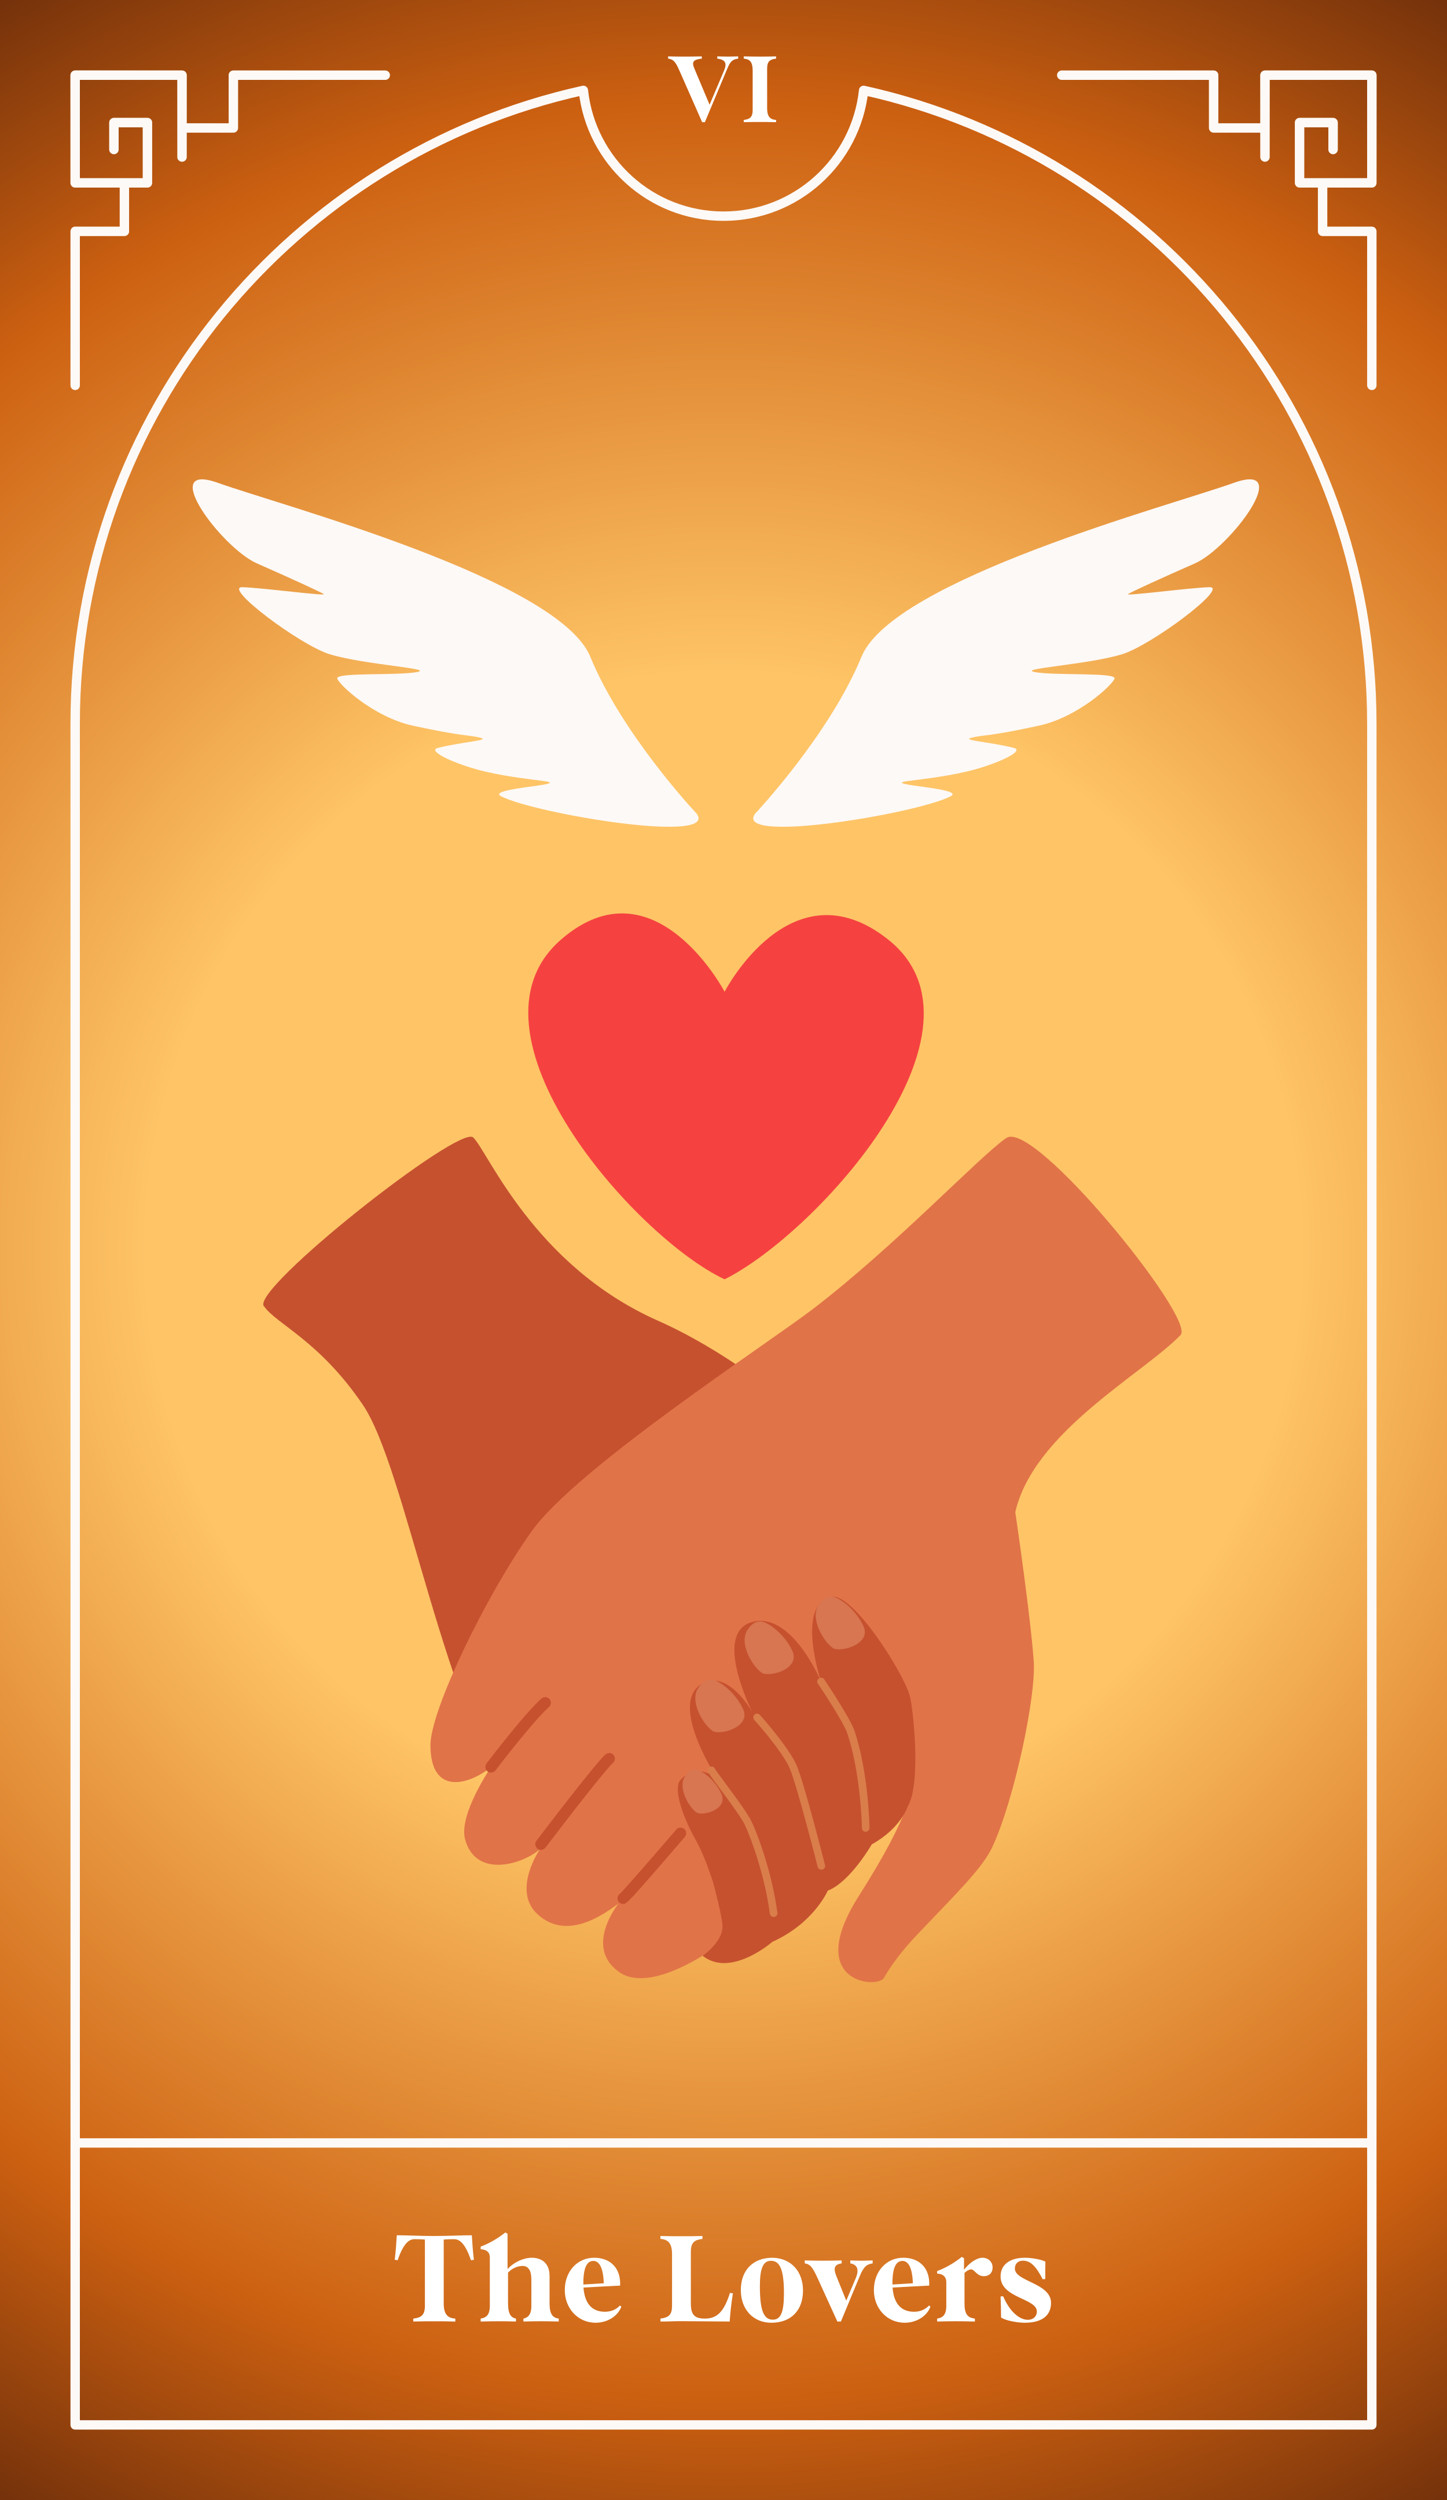
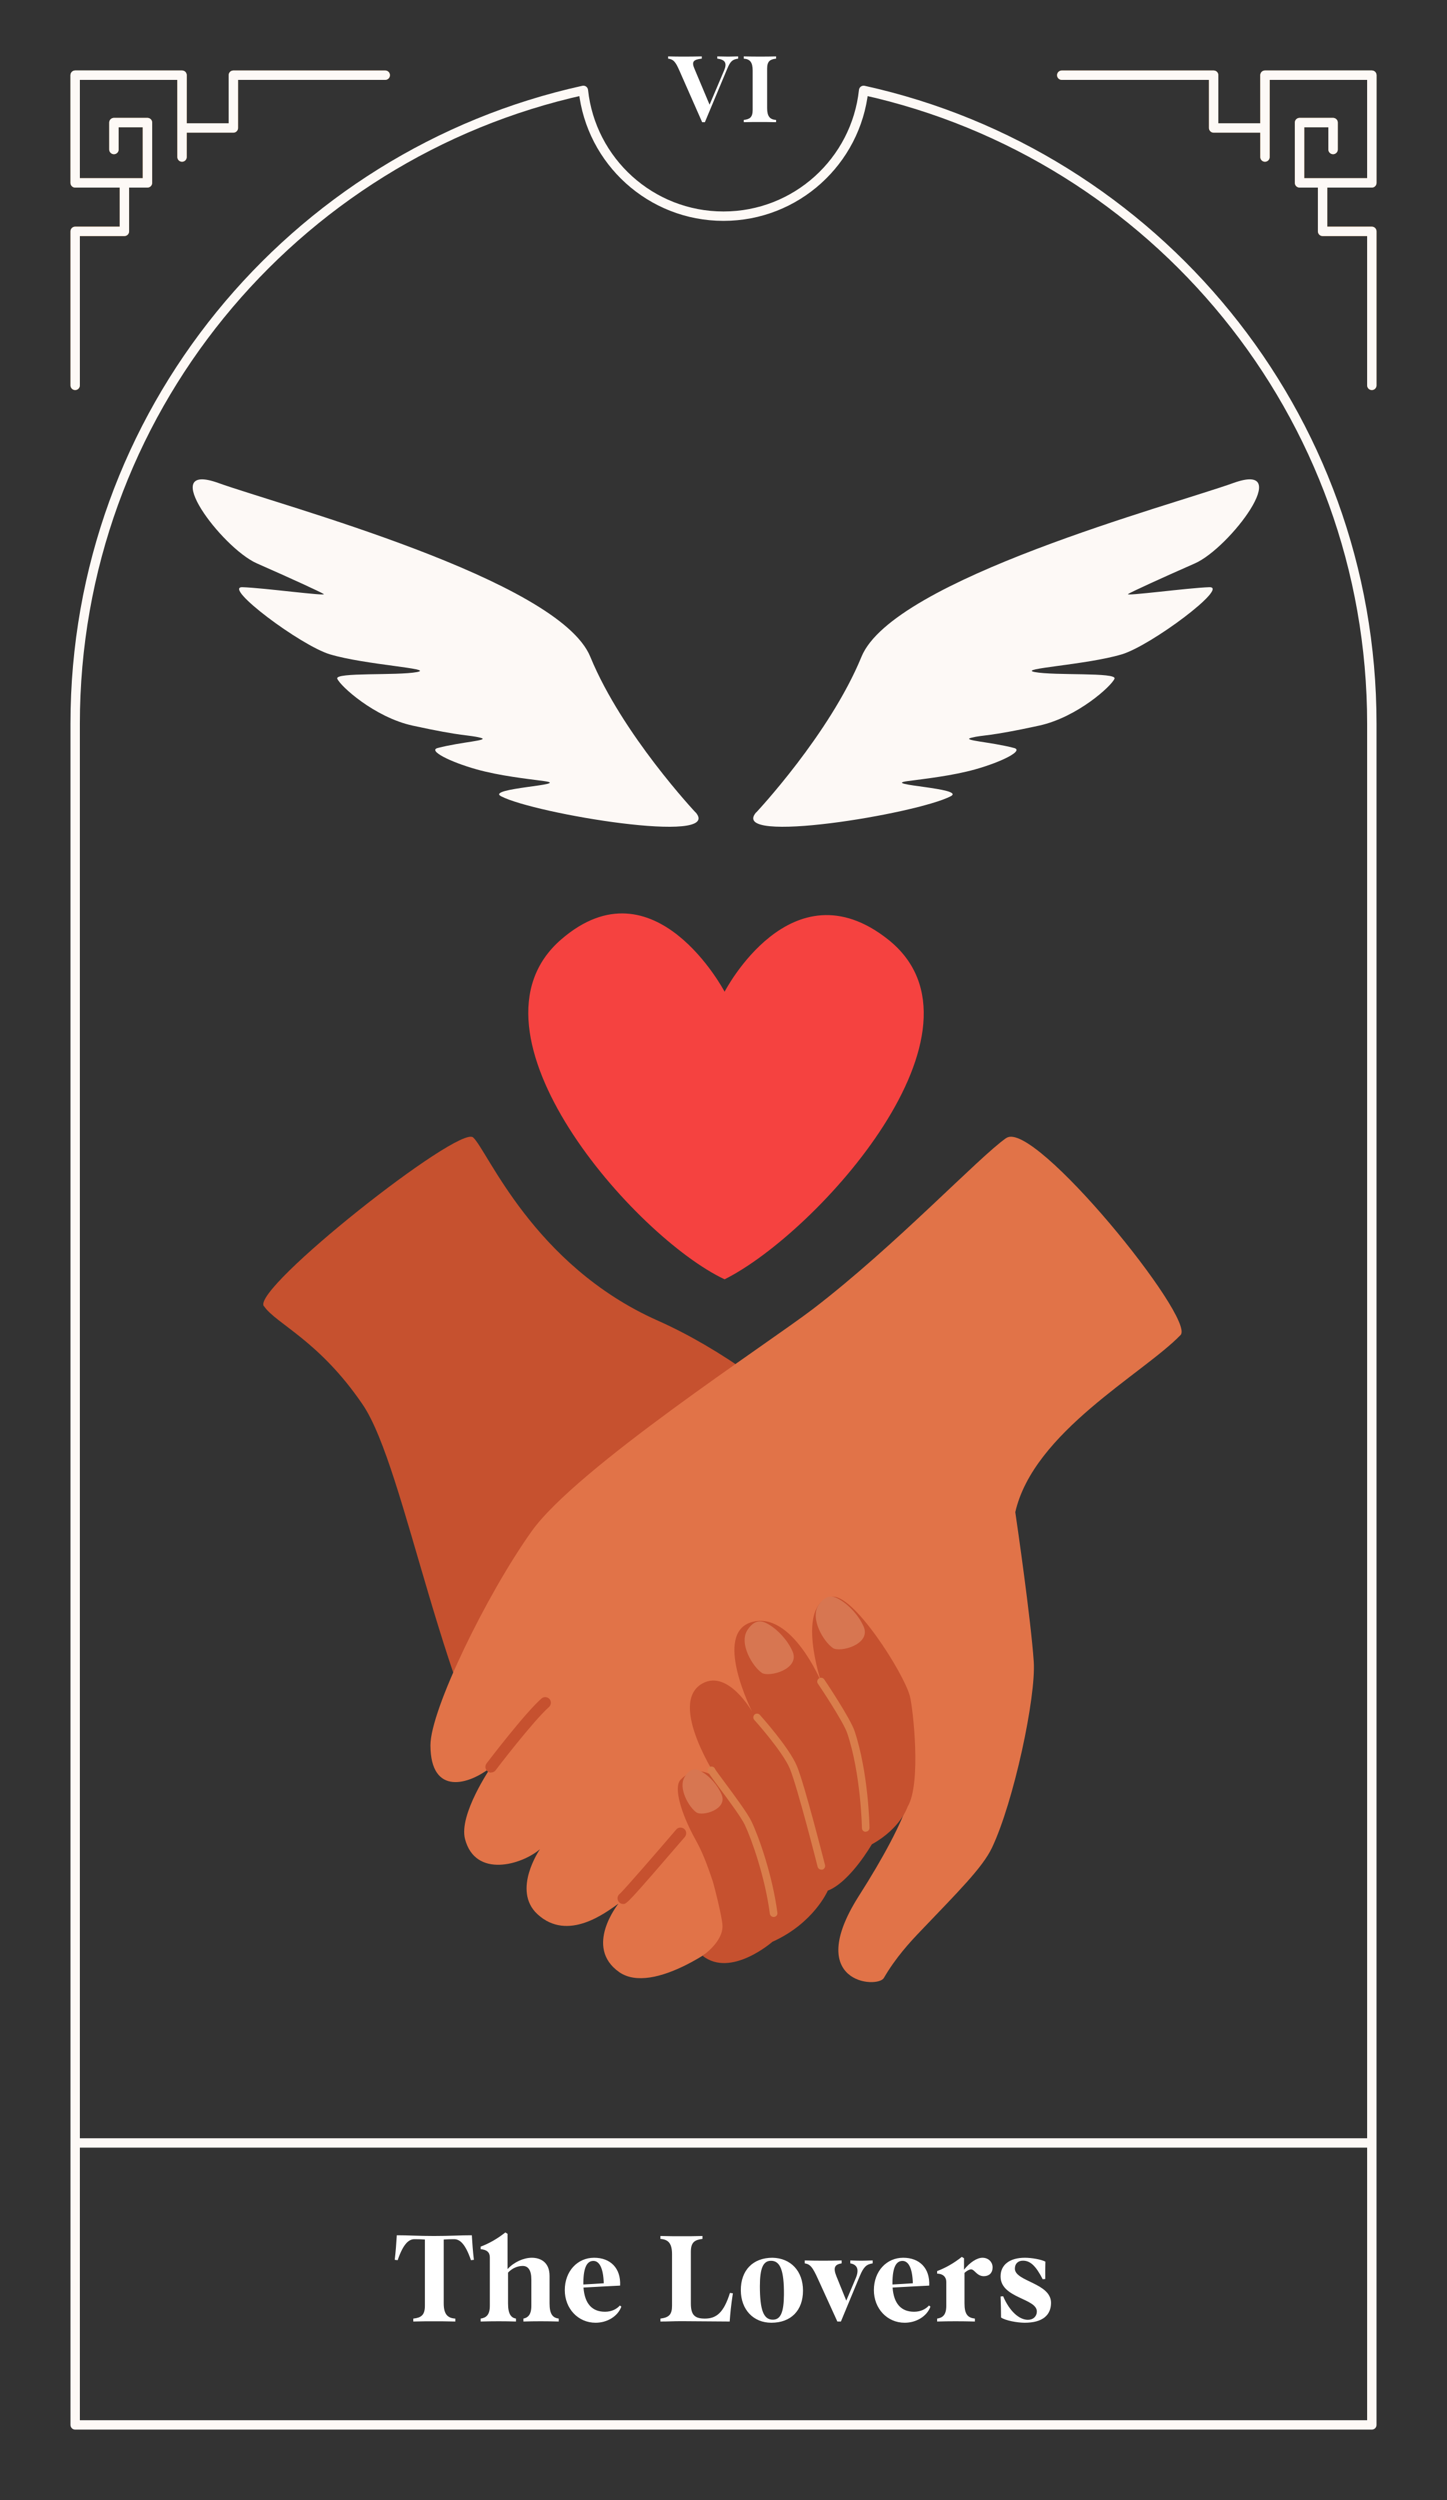
<svg xmlns="http://www.w3.org/2000/svg" width="154" height="266" viewBox="0 0 154 266" fill="none">
  <rect x="0" y="0" width="154" height="266" fill="#333333" stroke="none" />
  <g clip-path="url(#clip0_1105_458)">
-     <rect width="154" height="266" fill="url(#paint0_diamond_1105_458)" />
    <path d="M28.09 138.963C29.361 140.846 33.949 142.6 38.6 149.441C43.252 156.282 47.131 182.084 55.662 194.011C55.662 194.011 91.991 173.859 94.921 167.324C97.866 160.789 83.299 146.415 70.004 140.508C56.708 134.6 51.864 122.351 50.35 121.015C48.837 119.679 26.802 137.079 28.073 138.963H28.09Z" fill="#C6512F" />
    <path d="M107.088 121.08C104.159 123.124 95.322 132.524 86.566 139.236C81.785 142.906 61.327 156.218 56.563 162.946C51.734 169.738 45.81 181.939 45.81 185.69C45.827 191.162 49.996 189.858 52.265 188.007C52.265 188.007 48.788 193.062 49.496 195.685C50.607 199.854 55.533 198.406 57.464 196.748C57.464 196.748 54.454 201.11 57.191 203.653C60.458 206.679 64.562 203.411 65.818 202.542C65.818 202.542 62.084 207.162 65.915 209.834C69.424 212.264 76.892 207.194 80.176 203.83C81.447 202.51 87.725 195.75 93.986 187.637C94.163 188.152 94.501 188.41 95.081 188.265C99.089 187.267 96.723 193.384 91.395 201.737C85.504 211.009 93.391 211.62 94.067 210.445C95.322 208.289 96.835 206.647 97.898 205.536C102.018 201.222 104.561 198.711 105.575 196.587C107.909 191.661 110.276 180.507 110.018 176.772C109.712 172.33 108.28 162.399 108.054 160.885C110.002 152.355 121.655 146.174 125.647 142.037C127.289 140.331 110.034 119.036 107.105 121.08H107.088Z" fill="#E17348" />
    <path d="M52.265 188.603C52.136 188.603 52.008 188.571 51.895 188.474C51.637 188.265 51.573 187.895 51.782 187.621C51.943 187.412 55.822 182.31 57.625 180.716C57.883 180.491 58.253 180.523 58.478 180.764C58.703 181.006 58.671 181.392 58.43 181.617C56.724 183.13 52.78 188.297 52.748 188.346C52.635 188.507 52.442 188.587 52.265 188.587V188.603Z" fill="#C6512F" />
-     <path d="M57.577 196.828C57.448 196.828 57.319 196.796 57.206 196.699C56.949 196.49 56.884 196.12 57.094 195.846C57.737 194.993 63.419 187.541 64.45 186.655C64.707 186.446 65.093 186.462 65.303 186.72C65.512 186.977 65.48 187.348 65.238 187.573C64.53 188.168 60.554 193.287 58.059 196.571C57.947 196.732 57.754 196.812 57.577 196.812V196.828Z" fill="#C6512F" />
    <path d="M66.317 202.575C65.979 202.575 65.722 202.301 65.722 201.963C65.722 201.754 65.834 201.577 65.995 201.464C66.462 201.029 69.891 197.086 71.967 194.655C72.176 194.398 72.562 194.382 72.82 194.591C73.078 194.8 73.094 195.187 72.885 195.444C66.752 202.575 66.688 202.575 66.333 202.575H66.317Z" fill="#C6512F" />
    <path d="M74.784 208.08C74.784 208.08 76.957 206.615 76.893 204.877C76.861 203.991 76.023 200.675 75.863 200.177C75.186 198.148 74.704 196.957 73.996 195.686C72.466 192.917 71.678 190.165 72.418 189.376C74.382 187.3 76.426 189.376 76.426 189.376C76.426 189.376 70.969 181.199 74.768 179.107C77.504 177.61 80.048 182.117 80.048 182.117C80.048 182.117 75.798 173.731 80.048 172.572C84.265 171.413 87.388 178.93 87.388 178.93C87.388 178.93 84.635 170.753 88.466 169.9C90.735 169.385 96.208 178.044 96.836 180.459C97.174 181.779 98.075 189.778 96.594 192.225C96.594 192.225 95.886 194.511 92.78 196.233C92.78 196.233 90.478 200.241 88.096 201.158C88.096 201.158 86.615 204.619 82.204 206.599C82.204 206.599 77.778 210.478 74.768 208.08H74.784Z" fill="#C6512F" />
    <path d="M92.136 194.897C91.91 194.897 91.733 194.719 91.733 194.494C91.733 194.43 91.621 188.716 90.172 184.418C89.754 183.146 87.082 179.187 87.049 179.138C86.921 178.961 86.969 178.704 87.162 178.575C87.339 178.446 87.597 178.495 87.725 178.688C87.838 178.849 90.478 182.792 90.945 184.16C92.425 188.587 92.538 194.237 92.538 194.478C92.538 194.703 92.361 194.88 92.136 194.88V194.897Z" fill="#D97D4B" />
    <path d="M87.404 198.921C87.227 198.921 87.066 198.792 87.017 198.615C87.001 198.534 84.844 190.036 84.056 188.168C83.283 186.334 80.305 183.018 80.273 182.986C80.128 182.825 80.144 182.567 80.305 182.422C80.466 182.277 80.724 182.293 80.869 182.454C80.997 182.599 83.959 185.899 84.796 187.863C85.617 189.794 87.71 198.084 87.806 198.438C87.855 198.647 87.726 198.872 87.516 198.921C87.484 198.921 87.452 198.921 87.42 198.921H87.404Z" fill="#D97D4B" />
    <path d="M82.333 203.958C82.14 203.958 81.963 203.814 81.931 203.604C81.432 199.773 80.031 195.782 79.275 194.172C78.905 193.383 77.537 191.532 76.539 190.196C75.493 188.78 75.364 188.603 75.332 188.426C75.283 188.2 75.428 187.991 75.653 187.959C75.863 187.927 76.04 188.039 76.104 188.216C76.185 188.377 76.7 189.053 77.183 189.713C78.197 191.082 79.597 192.965 79.999 193.834C80.788 195.492 82.221 199.58 82.736 203.508C82.768 203.733 82.607 203.926 82.382 203.958C82.365 203.958 82.349 203.958 82.333 203.958Z" fill="#D97D4B" />
    <path d="M88.627 175.34C89.416 175.855 92.748 174.954 91.911 173.054C91.347 171.783 90.285 170.753 89.528 170.286C88.997 169.964 88.064 169.336 87.114 170.785C86.164 172.234 87.693 174.712 88.643 175.34H88.627Z" fill="#D77651" />
    <path d="M81.061 177.98C81.85 178.495 85.182 177.594 84.345 175.694C83.782 174.423 82.719 173.393 81.963 172.926C81.432 172.604 80.498 171.976 79.549 173.425C78.599 174.873 80.128 177.352 81.078 177.98H81.061Z" fill="#D77651" />
-     <path d="M75.814 184.161C76.603 184.676 79.935 183.774 79.098 181.875C78.535 180.603 77.472 179.573 76.716 179.106C76.185 178.785 75.251 178.157 74.301 179.605C73.352 181.054 74.881 183.533 75.831 184.161H75.814Z" fill="#D77651" />
    <path d="M74.124 192.836C74.768 193.271 77.472 192.515 76.796 190.921C76.346 189.859 75.476 188.99 74.849 188.603C74.414 188.346 73.657 187.798 72.885 189.022C72.112 190.245 73.352 192.321 74.124 192.836Z" fill="#D77651" />
    <path d="M94.501 99.945C84.2 91.801 77.118 105.515 77.118 105.515C77.118 105.515 69.665 91.366 59.734 99.945C48.306 109.812 67.621 131.671 77.118 136.113C87.033 131.156 106.557 109.474 94.501 99.945Z" fill="#F54240" />
    <path d="M80.482 86.441C80.482 86.441 88.304 78.119 91.684 69.878C95.049 61.637 124.698 53.749 131.281 51.383C137.864 49.017 130.895 58.305 127.16 59.947C123.426 61.588 120.529 62.924 120.062 63.198C119.595 63.471 126.533 62.538 128.706 62.474C130.879 62.409 122.509 68.687 119.386 69.62C115.619 70.747 108.183 71.133 110.131 71.504C112.239 71.906 118.903 71.504 118.613 72.212C118.291 73 114.638 76.316 110.597 77.201C105.141 78.393 104.69 78.167 103.386 78.489C102.228 78.779 105.415 78.924 107.926 79.584C108.988 79.857 106.654 81.049 103.805 81.853C101.326 82.545 98.493 82.851 96.578 83.109C93.632 83.511 102.855 83.849 101.181 84.718C97.608 86.586 77.472 89.933 80.466 86.441H80.482Z" fill="#FDF9F6" />
    <path d="M74.027 86.441C74.027 86.441 66.205 78.119 62.824 69.878C59.46 61.637 29.811 53.75 23.228 51.384C16.645 49.017 23.614 58.305 27.349 59.947C31.083 61.589 33.98 62.925 34.447 63.198C34.914 63.472 27.976 62.538 25.803 62.474C23.63 62.409 32 68.687 35.123 69.621C38.889 70.747 46.326 71.133 44.378 71.504C42.27 71.906 35.606 71.504 35.896 72.212C36.218 73.001 39.871 76.317 43.911 77.202C49.368 78.393 49.819 78.168 51.123 78.489C52.281 78.779 49.094 78.924 46.583 79.584C45.521 79.858 47.855 81.049 50.704 81.853C53.183 82.546 56.016 82.852 57.931 83.109C60.877 83.511 51.654 83.85 53.328 84.719C56.901 86.586 77.037 89.934 74.043 86.441H74.027Z" fill="#FDF9F6" />
    <path d="M74.728 13L72.298 7.49C71.888 6.56 71.668 6.31 71.108 6.24V6C72.278 6.03 73.178 6.03 74.688 6V6.24C73.778 6.33 73.598 6.58 73.898 7.29L75.518 11.14L77.068 7.49C77.388 6.73 77.198 6.34 76.338 6.24V6C77.608 6.03 77.398 6.03 78.558 6V6.24C77.948 6.32 77.728 6.53 77.408 7.29L75.018 13H74.728ZM79.154 13V12.76C79.794 12.69 80.104 12.48 80.104 11.71V7.49C80.104 6.64 79.824 6.28 79.154 6.24V6C79.884 6.02 80.444 6.02 80.894 6.02C81.424 6.02 81.944 6.02 82.594 6V6.24C81.954 6.31 81.644 6.52 81.644 7.29V11.51C81.644 12.36 81.924 12.72 82.594 12.76V13C81.864 12.98 81.304 12.98 80.854 12.98C80.324 12.98 79.804 12.98 79.154 13Z" fill="white" />
    <path d="M91.914 9.616L92.022 9.128C91.883 9.097 91.737 9.127 91.622 9.21C91.507 9.293 91.432 9.421 91.417 9.563L91.914 9.616ZM62.086 9.616L62.583 9.563C62.568 9.421 62.493 9.293 62.378 9.21C62.263 9.127 62.117 9.097 61.978 9.128L62.086 9.616ZM8 258H7.5C7.5 258.276 7.724 258.5 8 258.5V258ZM146 258V258.5C146.276 258.5 146.5 258.276 146.5 258H146ZM91.417 9.563C90.638 16.836 84.48 22.5 77 22.5V23.5C84.997 23.5 91.578 17.445 92.411 9.669L91.417 9.563ZM77 22.5C69.52 22.5 63.362 16.836 62.583 9.563L61.589 9.669C62.422 17.445 69.003 23.5 77 23.5V22.5ZM8.5 77C8.5 44.253 31.48 16.872 62.194 10.104L61.978 9.128C30.816 15.994 7.5 43.773 7.5 77H8.5ZM8.5 258V77H7.5V258H8.5ZM146 257.5H8V258.5H146V257.5ZM145.5 77V258H146.5V77H145.5ZM91.806 10.104C122.52 16.872 145.5 44.253 145.5 77H146.5C146.5 43.773 123.184 15.994 92.022 9.128L91.806 10.104Z" fill="#FDF9F6" />
    <path d="M113 8H129.164V13.615H134.627M134.627 16.708V8H146V19.458H140.76M141.875 15.906V13.042H138.307V19.458H140.76M140.76 19.458V24.615H146V41" stroke="url(#paint1_linear_1105_458)" stroke-linecap="round" stroke-linejoin="round" />
    <path d="M113 8H129.164V13.615H134.627M134.627 16.708V8H146V19.458H140.76M141.875 15.906V13.042H138.307V19.458H140.76M140.76 19.458V24.615H146V41" stroke="#FDF9F6" stroke-linecap="round" stroke-linejoin="round" />
    <path d="M41 8H24.836V13.615H19.373M19.373 16.708V8H8V19.458H13.24M12.125 15.906V13.042H15.693V19.458H13.24M13.24 19.458V24.615H8V41" stroke="url(#paint2_linear_1105_458)" stroke-linecap="round" stroke-linejoin="round" />
    <path d="M41 8H24.836V13.615H19.373M19.373 16.708V8H8V19.458H13.24M12.125 15.906V13.042H15.693V19.458H13.24M13.24 19.458V24.615H8V41" stroke="#FDF9F6" stroke-linecap="round" stroke-linejoin="round" />
    <path d="M146 228H8" stroke="#FDF9F6" stroke-linejoin="round" />
    <path d="M43.986 247V246.688C44.819 246.597 45.221 246.324 45.221 245.323V238.277C44.858 238.251 44.675 238.238 44.117 238.238C43.557 238.238 42.947 238.641 42.322 240.474L42.011 240.435C42.114 239.564 42.179 238.693 42.231 237.822C43.453 237.822 44.559 237.9 46.184 237.9C47.834 237.9 48.965 237.822 50.214 237.822C50.266 238.693 50.331 239.564 50.434 240.435L50.123 240.474C49.498 238.641 48.888 238.238 48.328 238.238C47.77 238.238 47.587 238.251 47.224 238.277V245.063C47.224 246.168 47.587 246.636 48.459 246.688V247C47.51 246.974 46.782 246.974 46.197 246.974C45.508 246.974 44.831 246.974 43.986 247ZM51.156 247V246.688C51.728 246.597 52.131 246.324 52.131 245.323V240.175C52.131 239.642 51.819 239.356 51.156 239.304V239.031C52.027 238.706 52.911 238.212 53.782 237.523L54.016 237.666V241.423C54.705 240.669 55.732 240.214 56.603 240.214C57.422 240.214 58.488 240.604 58.488 242.151V245.063C58.488 246.233 58.826 246.597 59.463 246.688V247C58.072 246.961 56.967 246.961 55.706 247V246.688C56.148 246.597 56.551 246.324 56.551 245.323V242.541C56.551 241.54 56.213 241.085 55.628 241.085C55.069 241.085 54.484 241.345 54.068 241.8V245.063C54.068 246.233 54.406 246.597 54.913 246.688V247C53.652 246.961 52.547 246.961 51.156 247ZM63.385 247.13C61.513 247.13 60.109 245.609 60.109 243.659C60.109 241.644 61.461 240.214 63.229 240.214C64.945 240.214 66.089 241.306 65.998 243.178C64.607 243.243 63.346 243.321 62.098 243.386C62.228 245.128 63.034 245.96 64.386 245.96C65.062 245.96 65.608 245.7 65.972 245.297L66.128 245.414C65.764 246.428 64.646 247.13 63.385 247.13ZM62.085 243.061C62.891 243.022 63.567 242.97 64.256 242.931C64.204 241.215 63.749 240.552 63.151 240.552C62.475 240.552 62.098 241.241 62.085 242.853V243.061ZM70.288 247V246.688C71.186 246.571 71.523 246.272 71.523 245.323V239.837C71.523 238.732 71.159 238.264 70.288 238.212V237.9C71.237 237.926 71.966 237.926 72.55 237.926C73.24 237.926 73.915 237.926 74.76 237.9V238.212C73.928 238.303 73.525 238.576 73.525 239.577V245.063C73.525 246.285 73.915 246.688 75.02 246.688C76.269 246.688 77.035 246.025 77.686 243.958L77.998 243.997C77.79 245.336 77.725 246.129 77.659 247C76.243 247 73.981 246.961 72.55 246.961C71.602 246.961 71.237 247 70.288 247ZM82.094 247.13C80.183 247.13 78.857 245.739 78.844 243.685C78.831 241.553 80.131 240.214 82.211 240.214C84.161 240.253 85.461 241.631 85.461 243.711C85.461 245.83 84.174 247.13 82.094 247.13ZM82.25 246.805C83.082 246.805 83.42 246.025 83.433 244.114C83.446 241.566 83.043 240.539 82.055 240.539C81.223 240.539 80.872 241.319 80.872 243.243C80.872 245.778 81.262 246.805 82.25 246.805ZM89.118 247L87.038 242.437C86.492 241.241 86.245 240.903 85.647 240.812V240.5C87.038 240.539 88.182 240.539 89.573 240.5V240.812C88.858 240.929 88.637 241.241 89.014 242.177L90.067 244.777L91.055 242.437C91.484 241.449 91.224 240.942 90.496 240.812V240.5C91.757 240.539 91.484 240.539 92.875 240.5V240.812C92.199 240.916 91.913 241.189 91.497 242.177L89.495 247H89.118ZM96.281 247.13C94.409 247.13 93.005 245.609 93.005 243.659C93.005 241.644 94.357 240.214 96.125 240.214C97.841 240.214 98.985 241.306 98.894 243.178C97.503 243.243 96.242 243.321 94.994 243.386C95.124 245.128 95.93 245.96 97.282 245.96C97.958 245.96 98.504 245.7 98.868 245.297L99.024 245.414C98.66 246.428 97.542 247.13 96.281 247.13ZM94.981 243.061C95.787 243.022 96.463 242.97 97.152 242.931C97.1 241.215 96.645 240.552 96.047 240.552C95.371 240.552 94.994 241.241 94.981 242.853V243.061ZM99.737 247V246.688C100.309 246.597 100.712 246.324 100.712 245.323V242.775C100.712 242.268 100.348 241.904 99.737 241.904V241.631C100.608 241.306 101.492 240.812 102.363 240.123L102.597 240.266V241.488C103.221 240.708 103.975 240.214 104.56 240.214C105.171 240.214 105.639 240.643 105.639 241.241C105.639 241.826 105.275 242.177 104.703 242.177C103.962 242.177 103.715 241.449 103.351 241.449C103.156 241.449 102.87 241.618 102.649 241.826V245.063C102.649 246.233 102.987 246.597 103.754 246.688V247C102.233 246.961 101.128 246.961 99.737 247ZM109.049 247.13C108.243 247.13 106.969 246.883 106.54 246.571C106.54 245.83 106.514 245.076 106.488 244.335L106.761 244.309C107.463 245.96 108.503 246.818 109.4 246.818C109.972 246.818 110.349 246.441 110.349 245.934C110.349 244.517 106.488 244.53 106.488 242.203C106.488 240.929 107.502 240.214 109.075 240.214C109.803 240.214 110.817 240.396 111.259 240.63C111.246 241.241 111.233 241.865 111.246 242.476L110.973 242.502C110.245 241.085 109.66 240.526 108.867 240.526C108.334 240.526 108.009 240.864 108.009 241.371C108.009 242.749 111.857 242.892 111.857 245.011C111.857 246.311 110.973 247.13 109.049 247.13Z" fill="white" />
  </g>
  <defs>
    <radialGradient id="paint0_diamond_1105_458" cx="0" cy="0" r="1" gradientUnits="userSpaceOnUse" gradientTransform="translate(77 133) rotate(90) scale(172 172)">
      <stop offset="0.35" stop-color="#FEC466" />
      <stop offset="0.697" stop-color="#CC6011" />
      <stop offset="1" stop-color="#371106" />
    </radialGradient>
    <linearGradient id="paint1_linear_1105_458" x1="114" y1="39.278" x2="138.274" y2="2.852" gradientUnits="userSpaceOnUse">
      <stop stop-color="#FDE9B8" />
      <stop offset="0.281" stop-color="#B2752E" />
      <stop offset="0.667" stop-color="#BB7226" />
      <stop offset="1" stop-color="#FDE8B7" />
    </linearGradient>
    <linearGradient id="paint2_linear_1105_458" x1="40" y1="39.278" x2="15.726" y2="2.852" gradientUnits="userSpaceOnUse">
      <stop stop-color="#FDE9B8" />
      <stop offset="0.281" stop-color="#B2752E" />
      <stop offset="0.667" stop-color="#BB7226" />
      <stop offset="1" stop-color="#FDE8B7" />
    </linearGradient>
    <clipPath id="clip0_1105_458">
      <rect width="154" height="266" fill="white" />
    </clipPath>
  </defs>
</svg>